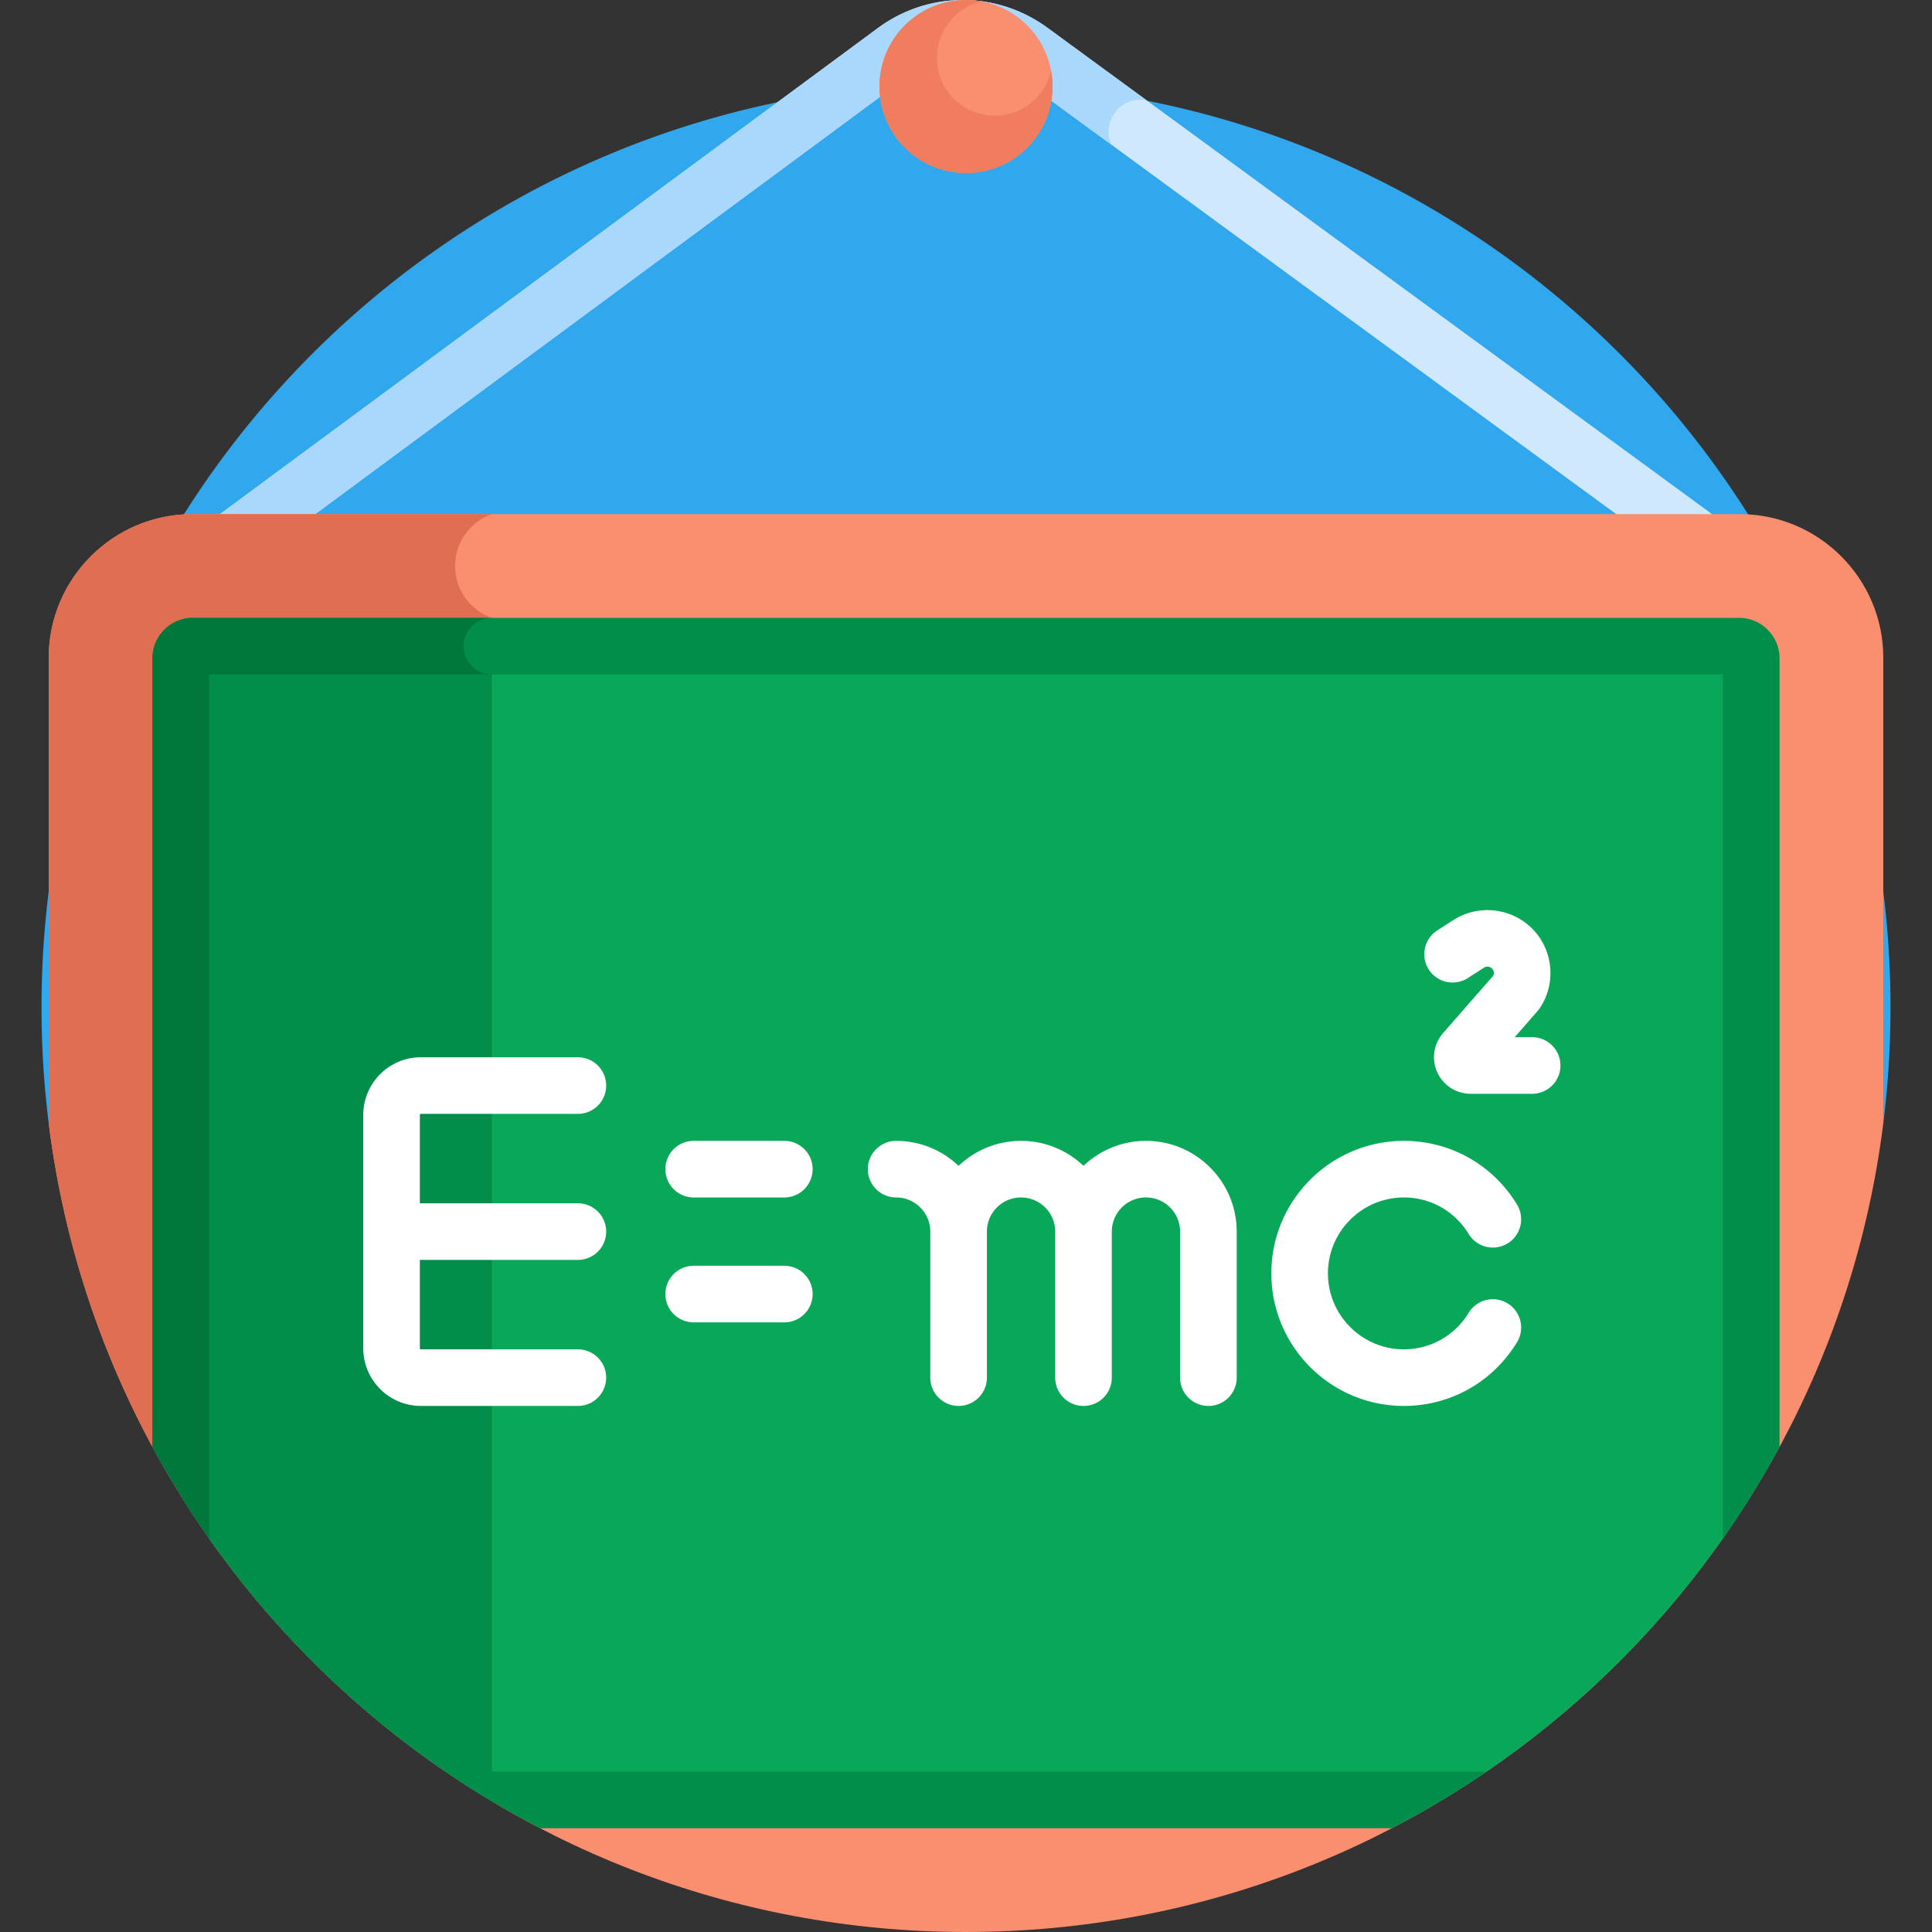
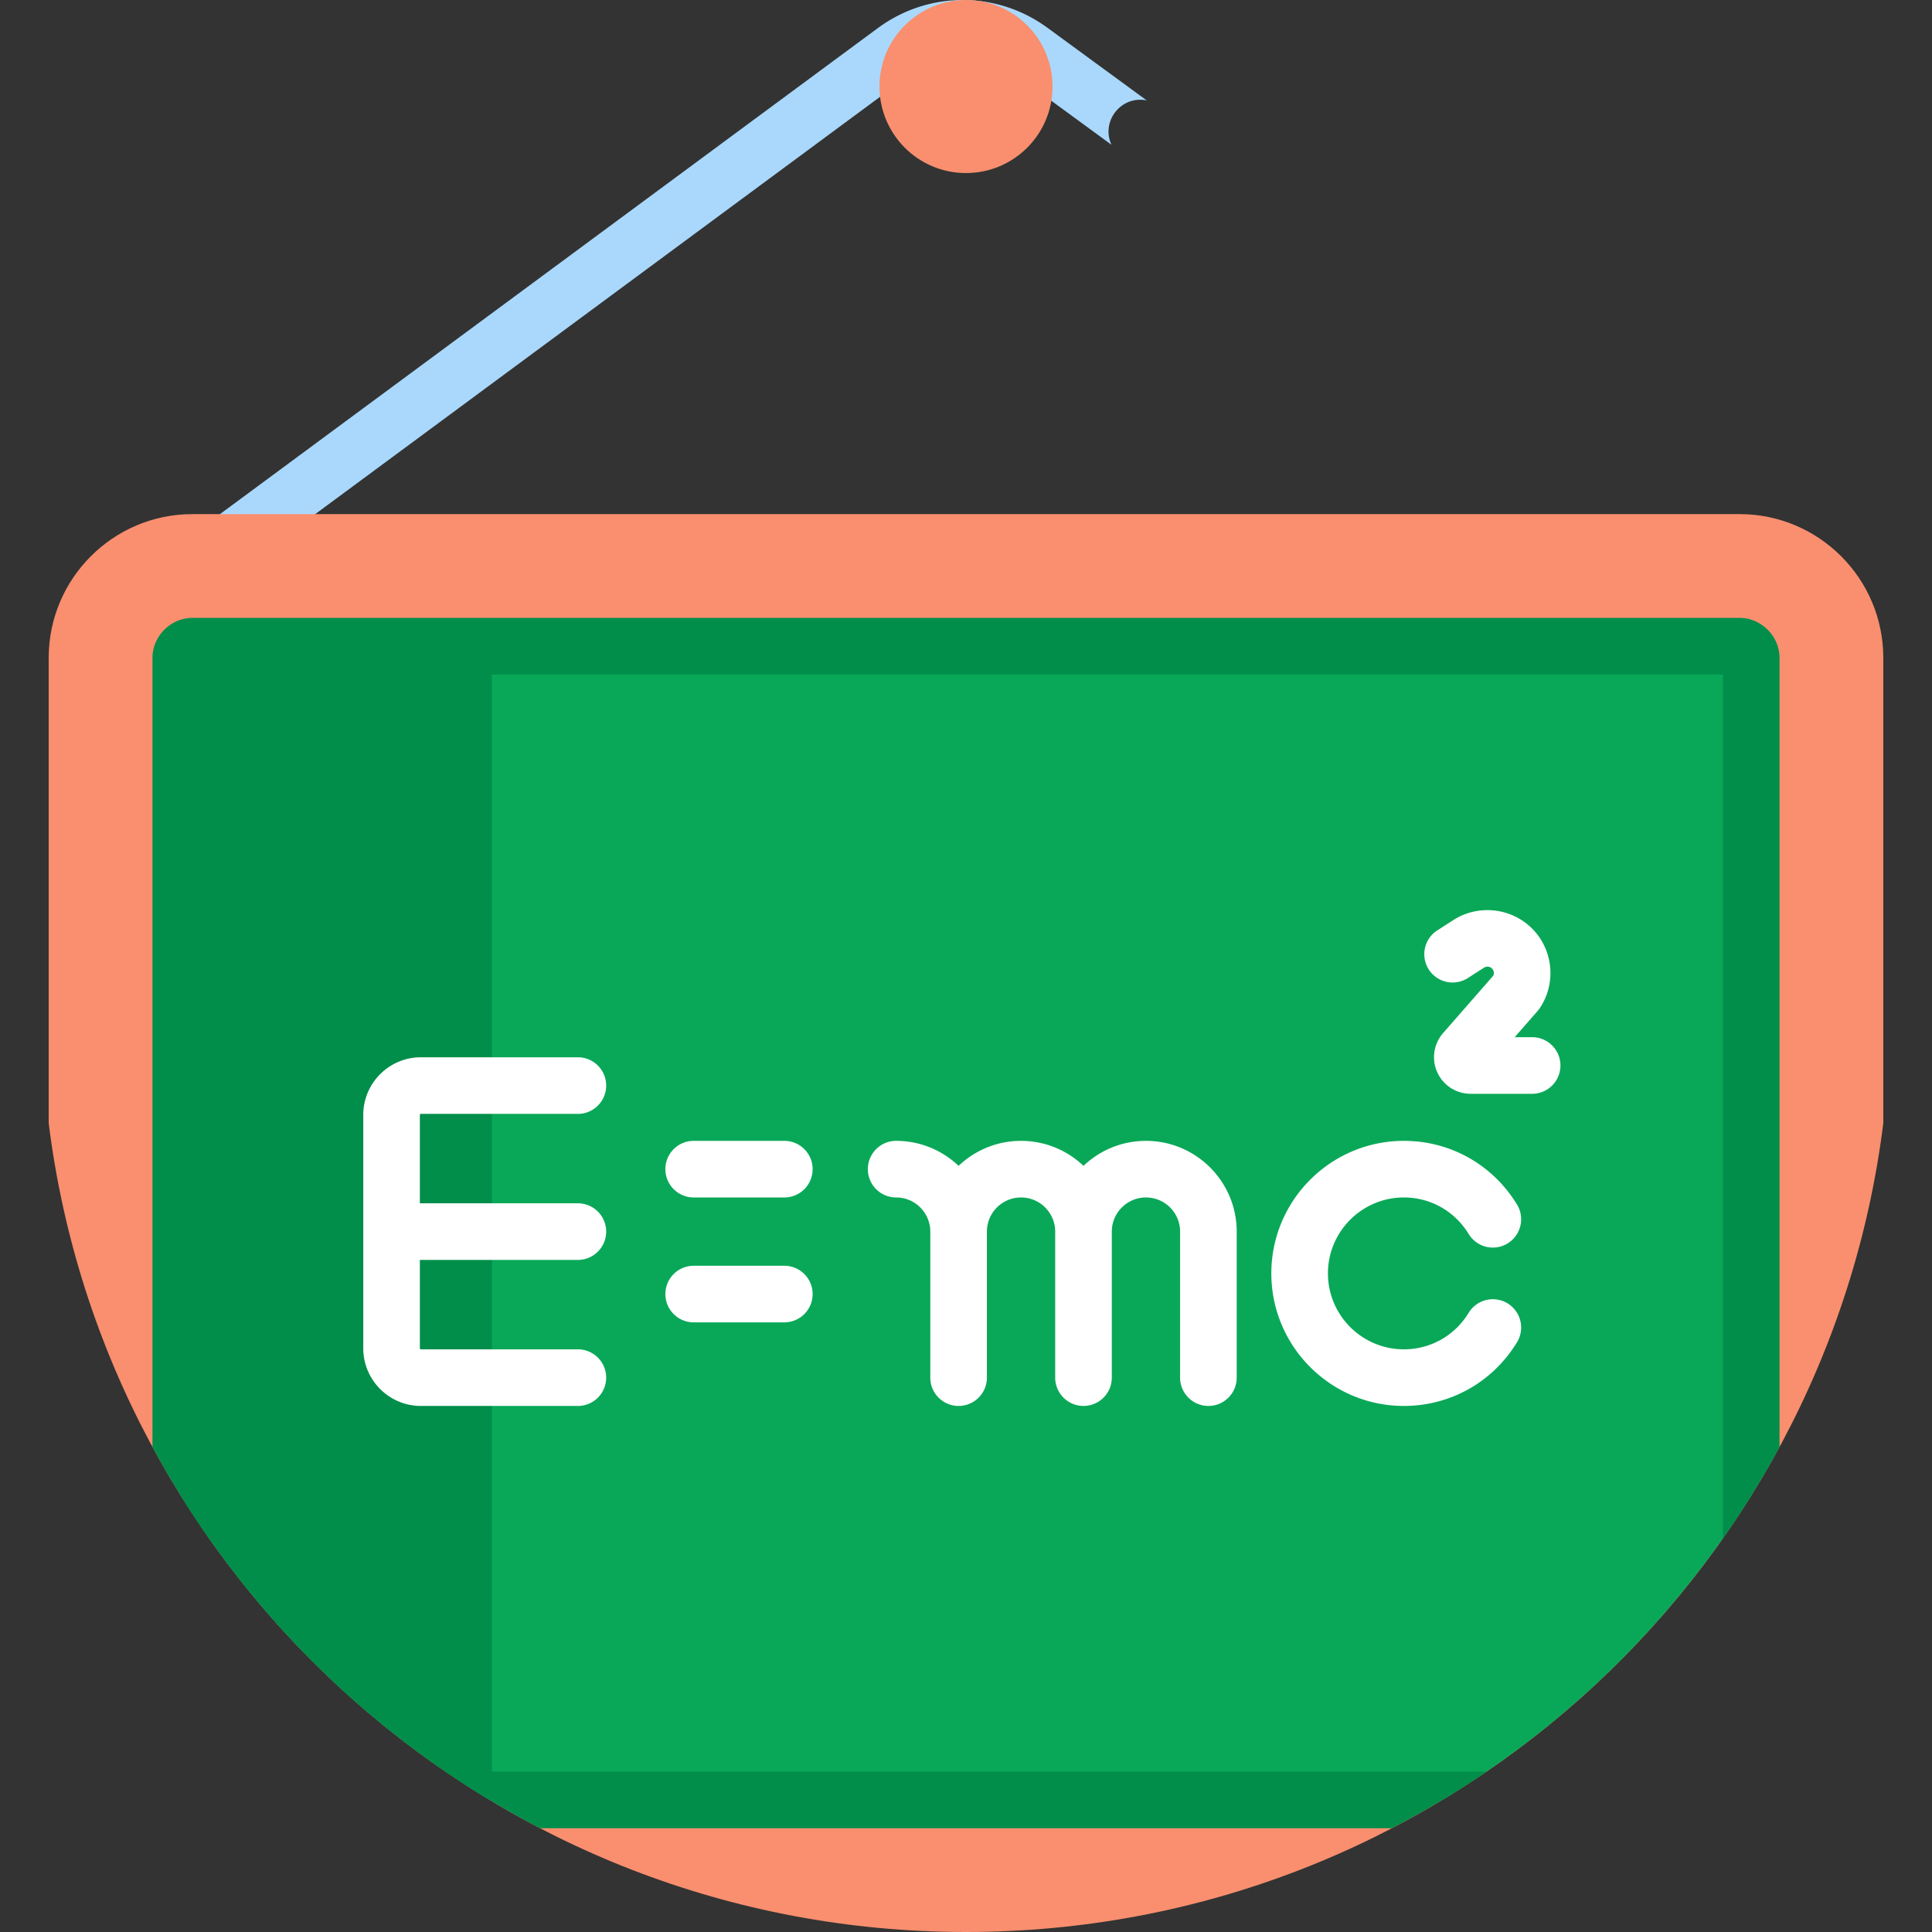
<svg xmlns="http://www.w3.org/2000/svg" viewBox="0 0 512 512">
  <rect x="0" y="0" width="512" height="512" fill="#333333" stroke="none" />
-   <path d="M499.071 297.867a247.394 247.394 0 001.93-30.868c0-135.31-109.69-245.001-245.001-245.001S10.999 131.689 10.999 267c0 10.455.659 20.757 1.93 30.868h486.142z" fill="#31a7ed" />
-   <path d="M63.034 149.575a7.5 7.5 0 01-4.463-13.533L232.595 7.474c13.438-9.927 31.523-9.968 45.003-.103L453.4 136.022a7.5 7.5 0 01-8.857 12.105L268.739 19.476c-8.157-5.969-19.099-5.945-27.23.062L67.485 148.107a7.463 7.463 0 01-4.451 1.468z" fill="#d0e8fe" />
  <path d="M303.881 26.605L277.598 7.371c-13.48-9.865-31.565-9.824-45.003.103L58.571 136.043a7.5 7.5 0 008.914 12.065l174.024-128.57c8.132-6.007 19.073-6.031 27.23-.062l25.808 18.886c-2.846-6.229 2.565-13.118 9.334-11.757z" fill="#a9d8fc" />
  <path d="M499.093 297.673V174.328c0-20.999-17.084-38.083-38.083-38.083H50.99c-20.999 0-38.083 17.084-38.083 38.083v123.345C28 418.504 131.079 512 256 512s228-93.495 243.093-214.327z" fill="#f98f6e" />
-   <path d="M130.347 163.748c-5.675-1.999-9.75-7.393-9.75-13.752 0-6.357 4.072-11.749 9.744-13.75H50.99c-20.999 0-38.083 17.084-38.083 38.083v123.345c9.542 76.399 54.268 141.857 117.44 179.676V163.748z" fill="#e06e53" />
  <path d="M461.01 171.245H50.99c-1.643 0-3.083 1.44-3.083 3.083v222.017A246.242 246.242 0 00129.753 477h252.495a246.239 246.239 0 0081.845-80.655V174.328c0-1.642-1.441-3.083-3.083-3.083z" fill="#09a858" />
  <path d="M130.347 171.245H50.99c-1.643 0-3.083 1.44-3.083 3.083v222.017A246.242 246.242 0 00129.753 477h.594V171.245z" fill="#008e4a" />
  <path d="M461.01 163.745H50.99c-5.736 0-10.583 4.846-10.583 10.583v209.145a245 245 0 0015 24.209V178.745h401.185v228.937a245.117 245.117 0 0015-24.209V174.328c.001-5.737-4.846-10.583-10.582-10.583zM393.931 469.5H118.069a244.845 244.845 0 0025.073 15h225.716a244.845 244.845 0 0025.073-15z" fill="#008e4a" />
-   <path d="M122.847 171.245a7.5 7.5 0 017.5-7.5H50.99c-5.737 0-10.583 4.846-10.583 10.583v209.145a244.812 244.812 0 0015 24.209V178.745h74.94a7.5 7.5 0 01-7.5-7.5z" fill="#00783b" />
  <path d="M111.541 295.189h41.602a7.5 7.5 0 007.5-7.5 7.5 7.5 0 00-7.5-7.5h-41.602c-8.422 0-15.273 6.852-15.273 15.274v61.851c0 8.422 6.852 15.275 15.273 15.275h41.602a7.5 7.5 0 007.5-7.5c0-4.143-3.357-7.5-7.5-7.5h-41.602a.274.274 0 01-.273-.275v-23.426h41.875c4.143 0 7.5-3.357 7.5-7.5a7.5 7.5 0 00-7.5-7.5h-41.875v-23.425c0-.15.123-.274.273-.274zm96.314 7.15h-24.021a7.499 7.499 0 00-7.5 7.5 7.5 7.5 0 007.5 7.5h24.021a7.5 7.5 0 007.5-7.5c0-4.143-3.357-7.5-7.5-7.5zm0 33.1h-24.021a7.5 7.5 0 00-7.5 7.5 7.5 7.5 0 007.5 7.5h24.021a7.5 7.5 0 007.5-7.5 7.5 7.5 0 00-7.5-7.5zm95.834-33.1c-6.408 0-12.235 2.524-16.55 6.625-4.315-4.101-10.142-6.625-16.551-6.625-6.408 0-12.235 2.524-16.55 6.625-4.315-4.101-10.142-6.625-16.551-6.625a7.499 7.499 0 00-7.5 7.5 7.5 7.5 0 007.5 7.5c4.99 0 9.051 4.06 9.051 9.05v38.7a7.5 7.5 0 007.5 7.5 7.5 7.5 0 007.5-7.5v-38.7c0-4.99 4.06-9.05 9.05-9.05 4.99 0 9.051 4.06 9.051 9.05v38.7a7.5 7.5 0 007.5 7.5 7.5 7.5 0 007.5-7.5v-38.7c0-4.99 4.061-9.05 9.051-9.05s9.05 4.06 9.05 9.05v38.7c0 4.142 3.357 7.5 7.5 7.5s7.5-3.358 7.5-7.5v-38.7c0-13.262-10.789-24.05-24.051-24.05zm68.353 14.999c7.055 0 13.474 3.621 17.172 9.685a7.502 7.502 0 0010.309 2.499 7.502 7.502 0 002.498-10.309c-6.443-10.566-17.65-16.874-29.979-16.874-19.368 0-35.125 15.757-35.125 35.125 0 19.368 15.757 35.125 35.125 35.125 12.328 0 23.535-6.308 29.979-16.875a7.5 7.5 0 00-12.807-7.81c-3.698 6.064-10.117 9.684-17.172 9.684-11.097 0-20.125-9.028-20.125-20.125 0-11.096 9.028-20.125 20.125-20.125zm33.99-42.471h-4.625l6.09-6.966c.215-.246.413-.505.594-.776 4.4-6.6 3.523-15.46-2.086-21.067-5.513-5.514-14.275-6.456-20.835-2.238l-4.337 2.788a7.5 7.5 0 008.111 12.617l4.337-2.788a1.705 1.705 0 012.117.229 1.7 1.7 0 01.353 1.881l-13.327 15.244a9.714 9.714 0 00-1.528 10.39 9.715 9.715 0 008.828 5.688h16.308a7.5 7.5 0 007.5-7.5 7.5 7.5 0 00-7.5-7.502z" fill="#fff" />
  <circle cx="256" cy="22.931" r="22.931" fill="#f98f6e" />
-   <path d="M263.606 30.649c-8.463 0-15.324-6.861-15.324-15.324 0-7.293 5.099-13.384 11.924-14.933A23.04 23.04 0 00256 0c-12.664 0-22.931 10.266-22.931 22.93S243.335 45.861 256 45.861c12.664 0 22.931-10.266 22.931-22.931a23.04 23.04 0 00-.392-4.206c-1.549 6.825-7.64 11.925-14.933 11.925z" fill="#ef7d5e" />
</svg>